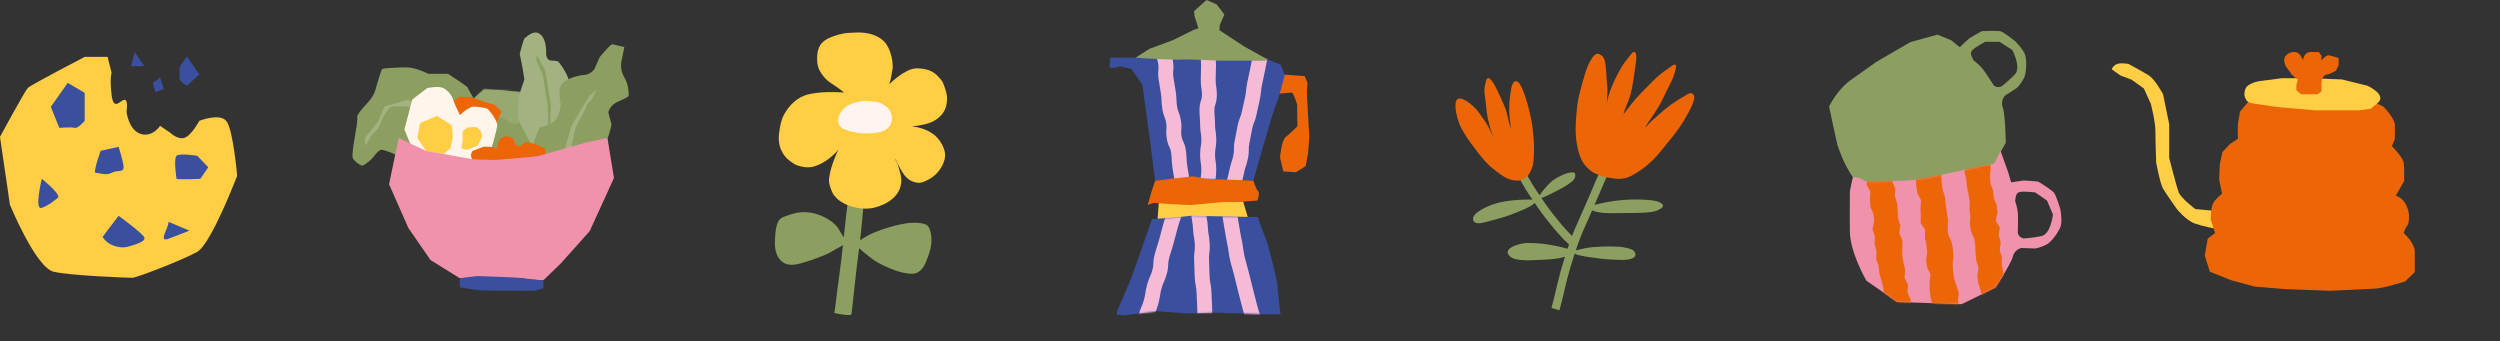
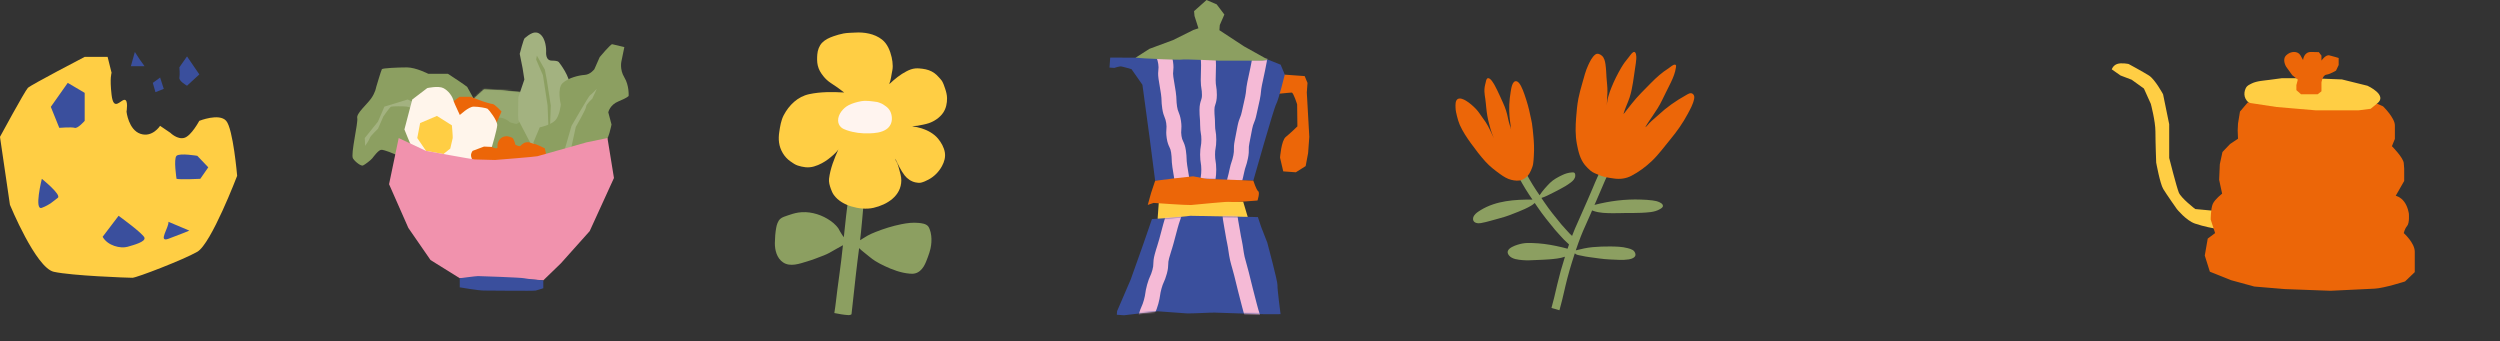
<svg xmlns="http://www.w3.org/2000/svg" id="Calque_1" data-name="Calque 1" viewBox="0 0 1539 210">
  <rect x="0" y="0" width="1539" height="210" fill="#333333" stroke="none" />
  <defs>
    <style>      .cls-1 {        fill: none;      }      .cls-2 {        mask: url(#mask);      }      .cls-3 {        fill: #a3b280;      }      .cls-4 {        fill: #fff5eb;      }      .cls-5 {        fill: #3a4f9d;      }      .cls-6 {        fill: #f192ad;      }      .cls-7, .cls-8 {        fill-rule: evenodd;      }      .cls-7, .cls-9 {        fill: #ffce44;      }      .cls-10 {        mask: url(#mask-2);      }      .cls-11 {        mask: url(#mask-3);      }      .cls-12 {        mask: url(#mask-4);      }      .cls-13 {        mask: url(#mask-5);      }      .cls-14 {        mask: url(#mask-7);      }      .cls-15 {        mask: url(#mask-6);      }      .cls-16 {        mask: url(#mask-1);      }      .cls-17 {        mask: url(#mask-8);      }      .cls-18 {        fill: #97a971;      }      .cls-19 {        clip-path: url(#clippath-1);      }      .cls-20 {        clip-path: url(#clippath-3);      }      .cls-21 {        clip-path: url(#clippath-4);      }      .cls-22 {        clip-path: url(#clippath-2);      }      .cls-23 {        clip-path: url(#clippath-5);      }      .cls-24 {        fill: #fff;      }      .cls-25, .cls-8 {        fill: #ec6608;      }      .cls-26 {        fill: #f5bad6;      }      .cls-27 {        fill: #fff4ef;      }      .cls-28 {        fill: #8c9f61;      }      .cls-29 {        clip-path: url(#clippath);      }    </style>
    <clipPath id="clippath">
      <rect class="cls-1" x="217" y="20" width="170" height="159" />
    </clipPath>
    <mask id="mask" x="282.11" y="51.27" width="47.68" height="46.24" maskUnits="userSpaceOnUse">
      <g id="mask0_0_1" data-name="mask0 0 1">
        <path class="cls-24" d="M291.7,60.7c.12-.28,6.27-5.71,6.27-5.71,0,0,10.55.55,10.77.55s11.42,1.21,11.42,1.21l5.95,10.22s4.29,31.4,3.63,30.53c-.66-.88-20.66-5.27-21.65-5.71-.99-.44-6.48,1.76-6.48,1.76l-3.63-3.29-6.27-29.54Z" />
      </g>
    </mask>
    <mask id="mask-1" x="217" y="41.49" width="77.24" height="60.45" maskUnits="userSpaceOnUse">
      <g id="mask1_0_1" data-name="mask1 0 1">
        <path class="cls-24" d="M294.23,65.8c-.45-1.03-6.16-11.62-6.6-12.26-.44-.63-11.87-8.1-11.87-8.1h-12.09s-7.69-3.95-13.19-3.95-14.95.44-15.39,1.1c-.44.66-3.52,11.06-3.52,11.06,0,0-.44,3.22-3.08,6.95-2.64,3.73-9.23,9.22-8.57,12.08.66,2.85-4.18,22.4-2.64,24.82,1.54,2.42,5.06,4.83,6.15,4.39,1.1-.44,4.84-3.29,5.71-4.39.88-1.1,3.74-5.05,5.49-5.27,1.76-.22,8.67,2.79,8.67,2.79l4.51,3.21,41.76-3.14,4.62-29.27h0Z" />
      </g>
    </mask>
    <mask id="mask-2" x="318.97" y="20" width="32.84" height="86.51" maskUnits="userSpaceOnUse">
      <g id="mask2_0_1" data-name="mask2 0 1">
        <path class="cls-24" d="M330.82,96.17s-11.54-21.74-11.76-22.4c-.22-.66,0-13.84,0-13.84l3.74-10.98-1.1-7.03-1.76-8.78s2.42-9.44,3.08-9.66c.66-.22,5.27-5.49,9.23-2.64,3.96,2.85,3.96,9.88,3.96,10.54s-.66,5.93,3.52,5.93,4.4,1.1,4.4,1.1c0,0,7.25,9,6.59,15.15-.66,6.15,1.1,15.37,1.1,15.37,0,0-17.58,38.43-17.8,37.55-.22-.88-3.19-10.32-3.19-10.32Z" />
      </g>
    </mask>
    <mask id="mask-3" x="328.3" y="27.21" width="58.71" height="70.28" maskUnits="userSpaceOnUse">
      <g id="mask3_0_1" data-name="mask3 0 1">
        <path class="cls-24" d="M334.23,97.49l-5.93-9.66,3.96-9.44s6.59-1.32,9.45-4.17c2.86-2.85,3.52-9.88,3.52-9.88,0,0-2.42-9.88,1.1-13.18,3.52-3.29,10.11-4.83,13.63-5.05,3.52-.22,5.93-3.51,5.93-3.51l3.3-7.47s6.81-8.13,7.69-7.91c.88.22,7.47,1.76,7.47,1.76l-1.76,8.56s-1.32,5.05,1.76,10.1c3.08,5.05,2.64,11.42,2.64,11.42,0,0-.66,1.09-6.15,3.29-5.49,2.2-6.37,6.81-6.37,6.81l1.98,7.47s-1.76,9.66-4.62,11.86c-2.86,2.2-13.17,3.51-14.17,3.51s-23.42,5.49-23.42,5.49h0Z" />
      </g>
    </mask>
    <mask id="mask-4" x="275.77" y="65.65" width="30.34" height="32.57" maskUnits="userSpaceOnUse">
      <g id="mask4_0_1" data-name="mask4 0 1">
-         <path class="cls-24" d="M281.7,72.01c1.57-1.38,6.81-6.37,9.89-6.37s7.91.88,8.57,1.32c.66.44,6.15,7.23,5.93,10.2-.22,2.97-3.3,13.29-3.3,13.29,0,0-6.58,7.78-7.46,7.76-.88-.02-19.58-.73-19.58-.73l5.93-25.48Z" />
-       </g>
+         </g>
    </mask>
    <mask id="mask-5" x="248.95" y="53.54" width="35.82" height="47.25" maskUnits="userSpaceOnUse">
      <g id="mask5_0_1" data-name="mask5 0 1">
        <path class="cls-24" d="M253.79,91.12c-.88-1.54-4.83-11.42-4.83-11.42l4.83-18.45,9.23-7.03s6.81-1.54,9.89,0c3.08,1.54,5.71,5.05,6.37,8.12.16.77,5.49,12.08,5.49,12.08v12.52s-2.64,14.28-3.3,13.83c-.66-.44-23.96-6.59-23.96-6.59l-3.74-3.07h0Z" />
      </g>
    </mask>
    <mask id="mask-6" x="683" y="29.16" width="107.9" height="86.12" maskUnits="userSpaceOnUse">
      <g id="mask6_0_1" data-name="mask6 0 1">
        <path class="cls-24" d="M683.45,35.46l-.45,6.14,2.96.21s3.05-1.01,4.03-.94,6.56,1.71,6.56,1.71l6.73,9.62,4.51,33.29,3.32,25.79s13.09.45,14.36.05,15.94-1.32,17.18-1.23c1.23.09,10.36.5,12.32.89,1.95.39,10.88.29,12.12.14,1.25-.16,4.45.07,4.45.07,0,0,12.67-44.76,14.08-47.13,1.41-2.37,5.28-18.13,5.28-18.13l-2.53-6.11-7.94-3.17-78.91-1.14-18.07-.07h0Z" />
      </g>
    </mask>
    <mask id="mask-7" x="687.52" y="128.73" width="100.81" height="71.27" maskUnits="userSpaceOnUse">
      <g id="mask7_0_1" data-name="mask7 0 1">
        <path class="cls-24" d="M709.15,134.84l-5.33,15.42-7.79,21.9-8.35,19.39-.16,2.21,4.43.32,20.73-2.45s15.77,1.14,17.98,1.3c2.22.16,15.64-.6,17.12-.49,1.48.11,30.14.95,30.88,1,.74.05,9.66-.04,9.66-.04,0,0-2.08-15.7-1.91-17.91.16-2.21-6.27-26.13-6.27-26.13l-3.76-9.65-2.03-6.07-41.54-.79-10.98,1.18-12.69.81h0Z" />
      </g>
    </mask>
    <clipPath id="clippath-1">
      <rect class="cls-1" x="896" y="32" width="147" height="159" />
    </clipPath>
    <clipPath id="clippath-2">
      <rect class="cls-1" x="477" y="20" width="106" height="174" />
    </clipPath>
    <clipPath id="clippath-3">
      <rect class="cls-1" y="32" width="146" height="139" />
    </clipPath>
    <clipPath id="clippath-4">
      <rect class="cls-1" x="1300" y="32" width="239" height="147" />
    </clipPath>
    <clipPath id="clippath-5">
-       <rect class="cls-1" x="1126" y="19" width="143" height="191" />
-     </clipPath>
+       </clipPath>
    <mask id="mask-8" x="1138.72" y="89.58" width="130.28" height="120.27" maskUnits="userSpaceOnUse">
      <g id="mask8_0_1" data-name="mask8 0 1">
        <path class="cls-24" d="M1138.79,142.78c.21,12.9,10.15,29.99,10.15,29.99l18.9,13.14s38.9,1.32,39.54,1.34c.64.02,21.1-10.37,21.1-10.37,0,0,9.59-14.62,10.63-18.97s5.17-5.24,5.17-5.24c0,0,8.19.28,8.58.29.38.01,4.25-.89,7.26-2.59,3-1.7,8.23-8.75,8.73-12.34.51-3.59-.46-9.04-.46-9.04,0,0-2.64-9.11-4.25-10.71-1.61-1.6-9.01-6.36-9.39-6.5-.38-.14-8.95-.69-8.95-.69l-7.72,1.16-1.96-6.51-4.55-12.74-4.18,7.86-36.84,7.67s-10.05,2.71-20.69,2.74c-6.52.02-15.38,1.03-21.23.37-4.54-2.93-7.99-2.58-7.99-2.58,0,0-1.97,8.52-1.86,8.91.12.39-.2,11.91.01,24.81h0ZM1240.51,123.67c.5-3.46.69-5.13,3.26-5.56,2.58-.43,9.09.31,9.09.31l7.26,5.01,3.68,8.63s-1.3,12.07-7.1,13.29c-5.81,1.22-11.07,1.43-11.07,1.43,0,0-3.43-.76-3.46-3.73-.03-2.97.29-8.62.02-11.99-.28-3.36-1.68-7.4-1.68-7.4Z" />
      </g>
    </mask>
  </defs>
  <g class="cls-29">
    <g>
      <path class="cls-28" d="M291.7,60.7c.12-.28,6.27-5.71,6.27-5.71,0,0,10.55.55,10.77.55s11.42,1.21,11.42,1.21l5.95,10.22s4.29,31.4,3.63,30.53c-.66-.88-20.66-5.27-21.65-5.71-.99-.44-6.48,1.76-6.48,1.76l-3.63-3.29-6.27-29.54Z" />
      <g class="cls-2">
        <path class="cls-18" d="M301.48,74.43s4.62-2.85,7.91-1.76c3.3,1.1,4.36,2.53,4.36,2.53,0,0,3.44,1.12,4.21,1.05.77-.06,3.3-2.26,3.3-2.26,0,0,2.97-20.36-.66-20.45-3.63-.09-39.67-3.27-38.46-1.95,1.21,1.32,5.13,15.87,5.31,15.76" />
      </g>
      <path class="cls-28" d="M294.23,65.8c-.45-1.03-6.16-11.62-6.6-12.26-.44-.63-11.87-8.1-11.87-8.1h-12.09s-7.69-3.95-13.19-3.95-14.95.44-15.39,1.1c-.44.66-3.52,11.06-3.52,11.06,0,0-.44,3.22-3.08,6.95-2.64,3.73-9.23,9.22-8.57,12.08.66,2.85-4.18,22.4-2.64,24.82,1.54,2.42,5.06,4.83,6.15,4.39,1.1-.44,4.84-3.29,5.71-4.39.88-1.1,3.74-5.05,5.49-5.27,1.76-.22,8.67,2.79,8.67,2.79l4.51,3.21,41.76-3.14,4.62-29.27h0Z" />
      <g class="cls-16">
        <path class="cls-3" d="M265.66,68.06l-14.72-6.81-14.29,4.39-3.96,9.22-8.13,10.1.22,4.83s2.64-3.73,2.86-4.83c.22-1.1,5.06-5.71,5.06-5.71l3.3-7.55s3.96-5.85,4.84-6.07c.88-.22,7.6-.3,9.67,0,2.07.3,3.52,1.54,3.52,1.54" />
      </g>
      <path class="cls-25" d="M277.91,63.25l4.95-3.65h6.76l7.42,2.74s5.11,1.7,6.26,1.7,5.44,4.61,5.44,4.61l-2.96,6.74s-11.65,4.63-12.42,2.76c-.46-1.11-7.37-2.69-11.65-6.15-2.92-2.35-3.79-7.14-3.79-7.14v-1.62h0Z" />
      <path class="cls-3" d="M330.82,96.17s-11.54-21.74-11.76-22.4c-.22-.66,0-13.84,0-13.84l3.74-10.98-1.1-7.03-1.76-8.78s2.42-9.44,3.08-9.66c.66-.22,5.27-5.49,9.23-2.64,3.96,2.85,3.96,9.88,3.96,10.54s-.66,5.93,3.52,5.93,4.4,1.1,4.4,1.1c0,0,7.25,9,6.59,15.15-.66,6.15,1.1,15.37,1.1,15.37,0,0-17.58,38.43-17.8,37.55-.22-.88-3.19-10.32-3.19-10.32Z" />
      <g class="cls-10">
        <path class="cls-28" d="M337.75,81.46c0-1.1-.66-16.47-.66-16.47l-2.86-18.67-4.18-9.66.44-2.42,4.9,8.56,1.26,6.59,2.42,15.59-.41,11.26-.91,5.21Z" />
      </g>
      <path class="cls-28" d="M334.23,97.49l-5.93-9.66,3.96-9.44s6.59-1.32,9.45-4.17c2.86-2.85,3.52-9.88,3.52-9.88,0,0-2.42-9.88,1.1-13.18,3.52-3.29,10.11-4.83,13.63-5.05,3.52-.22,5.93-3.51,5.93-3.51l3.3-7.47s6.81-8.13,7.69-7.91c.88.22,7.47,1.76,7.47,1.76l-1.76,8.56s-1.32,5.05,1.76,10.1c3.08,5.05,2.64,11.42,2.64,11.42,0,0-.66,1.09-6.15,3.29-5.49,2.2-6.37,6.81-6.37,6.81l1.98,7.47s-1.76,9.66-4.62,11.86c-2.86,2.2-13.17,3.51-14.17,3.51s-23.42,5.49-23.42,5.49h0Z" />
      <g class="cls-11">
        <path class="cls-3" d="M347.2,93.54l4.62-16.03s10.77-18.67,11.43-18.89c.66-.22,4.17-3.95,4.17-3.95l-2.86,6.15s-3.74,3.29-3.74,4.83-6.37,12.52-6.37,12.52l-2.64,12.07-4.62,3.31Z" />
      </g>
      <path class="cls-4" d="M281.7,72.01c1.57-1.38,6.81-6.37,9.89-6.37s7.91.88,8.57,1.32c.66.44,6.15,7.23,5.93,10.2-.22,2.97-3.3,13.29-3.3,13.29,0,0-6.58,7.78-7.46,7.76-.88-.02-19.58-.73-19.58-.73l5.93-25.48Z" />
      <g class="cls-12">
        <path class="cls-9" d="M287.64,92.22c1.32-.66,6.81-2.42,6.81-3.29,0-.39,2.44-3.66,2.2-5.93-.3-2.87-3.3-4.83-3.3-4.83l-5.49.22-4.62,3.55.69,9.41,3.71.87h0Z" />
      </g>
      <path class="cls-4" d="M253.79,91.12c-.88-1.54-4.83-11.42-4.83-11.42l4.83-18.45,9.23-7.03s6.81-1.54,9.89,0c3.08,1.54,5.71,5.05,6.37,8.12.16.77,5.49,12.08,5.49,12.08v12.52s-2.64,14.28-3.3,13.83c-.66-.44-23.96-6.59-23.96-6.59l-3.74-3.07h0Z" />
      <g class="cls-13">
        <path class="cls-9" d="M262.25,92.88l-5.38-7.91,1.76-9.22,10.33-4.39,9.23,5.81s.63,7.23.5,7.8c-.13.57-1.51,6.49-1.51,6.49l-4.21,3.35-10.71-1.93" />
      </g>
      <path class="cls-25" d="M290.93,101.93c1.32-3.79-2.75-4.99,0-9.06.44-.22,7.03-2.64,7.03-2.64l4.83.22s2.21,1.32,3.3.66c.16-.09.2-.25.18-.45-.46-3.56,1.97-6.8,5.56-6.8h.41s2.42.44,3.3,1.1c.88.66,1.76,4.17,1.76,4.17,0,0,2.42,1.32,3.08.66.21-.21.66-.62,1.17-1.06,1.35-1.18,3.25-1.53,4.91-.87.82.32,1.67.6,2.26.67,1.54.17,6.66,2.8,6.66,2.8l1.26,5.71s-20.22,6.15-21.76,6.15-23.95-1.26-23.95-1.26h0Z" />
      <path class="cls-6" d="M245.44,84.97l-5.93,28.43,11.87,26.91,13.65,19.76,17.99,11.2h29.67l21.76,1.32,10.88-10.54,17.68-19.76,14.95-32.72-4-24.6-12.81,2.64s-29.34,8.24-30.33,8.56c-.99.33-26.05,2.31-26.05,2.31,0,0-11.54-.33-12.53-.33s-30-5.27-30-5.27l-16.81-7.91h0Z" />
      <path class="cls-5" d="M283.02,171.28v5.6s11.37,1.98,14.84,1.98,30.58.33,31.94,0c1.36-.33,4.66-1.43,4.66-1.43v-4.83s-10.11-.88-11.87-1.32c-1.76-.44-27.02-1.32-28.35-1.32s-11.22,1.32-11.22,1.32h0Z" />
    </g>
  </g>
  <path class="cls-25" d="M790.9,45.95l4.5.33,7.76.56,1.74,4.2-.43,5.89,1.54,27.3-.73,9.97-1.51,8.04-6.04,3.82-7.76-.56-1.98-8.48s.77-10.5,3.53-12.71c2.76-2.21,7.16-6.52,7.16-6.52l-.16-13.53s-2.23-7.2-3.34-7.28c-1.11-.08-14.8,1.71-14.54.8s5.83-11.24,5.83-11.24l4.44-.6h0Z" />
  <path class="cls-9" d="M713.32,125.14l-.69,9.48s8.25,5.76,8.73,2.59c.48-3.17,31.37-1.59,34.37-2.73,3-1.14,12.93.94,12.93.94l-3.37-11.32s-17.34-.14-19.11-1.38c-1.77-1.24-32.52-2.35-32.52-2.35l-.35,4.78Z" />
  <path class="cls-5" d="M683.45,35.46l-.45,6.14,2.96.21s3.05-1.01,4.03-.94,6.56,1.71,6.56,1.71l6.73,9.62,4.51,33.29,3.32,25.79s13.09.45,14.36.05,15.94-1.32,17.18-1.23c1.23.09,10.36.5,12.32.89,1.95.39,10.88.29,12.12.14,1.25-.16,4.45.07,4.45.07,0,0,12.67-44.76,14.08-47.13,1.41-2.37,5.28-18.13,5.28-18.13l-2.53-6.11-7.94-3.17-78.91-1.14-18.07-.07h0Z" />
  <g class="cls-15">
    <g>
      <path class="cls-26" d="M723.2,112.09c-.32-2.2-.51-3.26-.71-4.39-.2-1.14-.41-2.33-.75-4.67-.37-2.52-.41-3.88-.45-5.08-.04-1.1-.07-2.05-.36-4.07-.23-1.59-.52-2.21-.96-3.15-.59-1.24-1.32-2.79-1.75-5.73-.4-2.77-.28-4.35-.18-5.62.08-1.07.14-1.84-.12-3.61-.25-1.73-.54-2.43-.93-3.41-.48-1.2-1.09-2.7-1.5-5.51-.37-2.52-.41-3.88-.45-5.08-.04-1.1-.07-2.05-.36-4.07-.32-2.19-.51-3.26-.71-4.38-.21-1.15-.42-2.33-.76-4.68-.41-2.83-.25-4.44-.11-5.74.11-1.04.18-1.79-.07-3.5-.25-1.74-.54-2.45-.92-3.44-.47-1.2-1.06-2.69-1.47-5.49l9.09-1.31c.25,1.74.54,2.45.93,3.44.47,1.2,1.06,2.69,1.47,5.49.41,2.83.25,4.44.11,5.74-.11,1.04-.18,1.79.07,3.5.32,2.19.51,3.25.71,4.38.21,1.15.42,2.33.76,4.68.37,2.52.41,3.88.45,5.08.04,1.1.07,2.05.36,4.07.25,1.73.54,2.43.93,3.41.48,1.2,1.09,2.7,1.5,5.51.4,2.77.28,4.35.18,5.62-.08,1.07-.14,1.84.12,3.61.23,1.59.52,2.21.96,3.15.59,1.24,1.32,2.79,1.74,5.73.37,2.52.41,3.88.45,5.08.04,1.1.07,2.05.36,4.07.32,2.2.51,3.26.71,4.39.2,1.14.41,2.33.75,4.67l-9.09,1.31h0Z" />
      <path class="cls-26" d="M738.9,113.52c0-2.61.19-3.99.36-5.21.15-1.06.27-1.98.27-3.96,0-1.93-.15-2.83-.31-3.86-.2-1.24-.43-2.65-.43-5.31,0-2.68.24-4.1.45-5.36.18-1.07.33-1.91.33-3.82,0-1.92-.14-2.77-.32-3.84-.21-1.25-.44-2.66-.45-5.33,0-2.1-.09-3.12-.18-4.2-.1-1.22-.21-2.48-.21-4.97,0-3.03.54-4.69.98-6.02.33-1,.53-1.6.53-3.16,0-1.94-.14-2.83-.31-3.87-.2-1.24-.42-2.65-.42-5.3,0-2.39.05-3.61.1-4.78.05-1.13.09-2.2.09-4.39,0-2.04-.11-2.98-.23-4.07-.14-1.2-.29-2.55-.29-5.1h9.18c0,2.03.11,2.98.23,4.07.14,1.2.29,2.55.29,5.1,0,2.39-.05,3.61-.1,4.78-.05,1.13-.09,2.19-.09,4.39,0,1.94.14,2.83.31,3.87.2,1.24.42,2.65.42,5.3,0,3.03-.54,4.69-.98,6.02-.33,1-.53,1.6-.53,3.16,0,2.1.09,3.12.18,4.2.1,1.22.21,2.48.21,4.97,0,1.92.14,2.77.32,3.84.21,1.25.44,2.66.45,5.33,0,2.68-.24,4.1-.45,5.36-.18,1.07-.33,1.91-.32,3.82,0,1.93.15,2.83.31,3.87.2,1.24.43,2.65.43,5.31,0,2.61-.19,3.99-.36,5.21-.15,1.06-.27,1.98-.27,3.96h-9.18s0,0,0,0Z" />
      <path class="cls-26" d="M763.76,115.28l-9-1.83c.49-2.38.8-3.57,1.11-4.73.29-1.08.56-2.09.99-4.21.51-2.52.95-3.82,1.34-4.98.35-1.03.65-1.93,1.05-3.9.36-1.77.35-2.59.34-3.63-.01-1.26-.03-2.83.53-5.56.45-2.2.64-3.27.85-4.4.21-1.13.42-2.31.89-4.61.54-2.66,1.09-4.01,1.57-5.21.4-.99.72-1.77,1.09-3.61.48-2.33.76-3.5,1.03-4.64.27-1.11.52-2.15.96-4.32.41-2.01.5-2.96.6-4.06.11-1.19.24-2.54.75-5.03.47-2.28.72-3.43.97-4.55.25-1.14.48-2.21.94-4.43.45-2.21.65-3.29.86-4.43.21-1.13.43-2.29.9-4.58l9,1.83c-.45,2.21-.65,3.29-.87,4.43-.21,1.13-.43,2.29-.89,4.58-.47,2.28-.72,3.44-.97,4.55-.25,1.14-.48,2.21-.94,4.42-.41,2.01-.5,2.96-.6,4.06-.11,1.19-.24,2.54-.75,5.03-.47,2.33-.76,3.5-1.03,4.64-.27,1.11-.52,2.15-.96,4.32-.54,2.66-1.09,4.01-1.58,5.21-.4.99-.72,1.77-1.09,3.61-.45,2.2-.64,3.27-.85,4.41-.21,1.13-.42,2.31-.89,4.6-.36,1.77-.35,2.59-.34,3.63.01,1.26.03,2.83-.53,5.56-.51,2.52-.95,3.82-1.34,4.98-.35,1.03-.65,1.93-1.05,3.9-.49,2.38-.8,3.57-1.11,4.73-.29,1.08-.56,2.09-.99,4.21h0Z" />
    </g>
  </g>
  <path class="cls-5" d="M709.15,134.84l-5.33,15.42-7.79,21.9-8.35,19.39-.16,2.21,4.43.32,20.73-2.45s15.77,1.14,17.98,1.3c2.22.16,15.64-.6,17.12-.49,1.48.11,30.14.95,30.88,1,.74.05,9.66-.04,9.66-.04,0,0-2.08-15.7-1.91-17.91.16-2.21-6.27-26.13-6.27-26.13l-3.76-9.65-2.03-6.07-41.54-.79-10.98,1.18-12.69.81h0Z" />
  <g class="cls-14">
    <g>
      <path class="cls-26" d="M709.8,196.21l-8.86-2.41c.73-2.66,1.33-4.01,1.85-5.2.46-1.03.85-1.92,1.4-3.91.56-2.05.71-3.04.87-4.18.18-1.26.39-2.68,1.1-5.28.73-2.67,1.34-4.02,1.88-5.22.46-1.02.85-1.9,1.4-3.89.49-1.8.52-2.61.55-3.74.04-1.35.09-3.02.87-5.87.66-2.43,1.06-3.65,1.44-4.82.37-1.13.71-2.2,1.32-4.42.63-2.3.94-3.47,1.23-4.61.3-1.16.62-2.36,1.26-4.71.68-2.47,1.1-3.7,1.51-4.9.38-1.1.74-2.14,1.34-4.33l8.86,2.41c-.67,2.47-1.1,3.7-1.51,4.89-.38,1.1-.74,2.14-1.34,4.33-.63,2.3-.94,3.47-1.23,4.61-.3,1.16-.62,2.36-1.26,4.71-.66,2.43-1.06,3.65-1.44,4.82-.37,1.13-.71,2.2-1.32,4.42-.49,1.8-.52,2.61-.55,3.74-.04,1.35-.09,3.02-.87,5.87-.73,2.67-1.34,4.02-1.88,5.22-.46,1.02-.85,1.9-1.4,3.89-.56,2.05-.7,3.04-.87,4.18-.18,1.26-.39,2.69-1.1,5.29-.73,2.66-1.33,4.01-1.85,5.2-.46,1.03-.85,1.92-1.4,3.91h0Z" />
-       <path class="cls-26" d="M736.92,200c-.12-2.74-.02-4.2.07-5.49.09-1.19.16-2.22.06-4.42-.11-2.47-.17-3.71-.22-4.94-.06-1.24-.11-2.47-.23-4.94-.1-2.15-.28-3.14-.5-4.29-.24-1.3-.52-2.77-.65-5.57-.11-2.53-.14-3.81-.17-5.06-.03-1.24-.05-2.42-.16-4.83-.13-2.86.06-4.39.23-5.74.14-1.13.26-2.1.17-4.19-.1-2.17-.28-3.17-.49-4.32-.23-1.29-.5-2.76-.62-5.53-.1-2.17-.28-3.18-.48-4.34-.23-1.29-.49-2.75-.61-5.52l9.17-.41c.1,2.17.28,3.18.48,4.34.23,1.29.49,2.75.61,5.52.1,2.17.28,3.17.49,4.32.23,1.29.5,2.76.62,5.53.13,2.86-.06,4.39-.23,5.74-.14,1.13-.27,2.1-.17,4.18.11,2.53.14,3.81.17,5.06.03,1.24.05,2.42.16,4.83.1,2.15.28,3.14.5,4.29.24,1.3.52,2.77.65,5.57.11,2.47.17,3.71.22,4.94.06,1.24.11,2.47.22,4.94.12,2.74.02,4.2-.07,5.49-.09,1.19-.16,2.22-.06,4.42l-9.17.41h0Z" />
      <path class="cls-26" d="M767.84,199.22c-.07-.17-1.68-4.17-3.17-10.23-.3-1.21-.65-2.54-1.02-3.93-.48-1.8-.98-3.67-1.46-5.68-.32-1.32-.66-2.66-1.01-4.09-.45-1.8-.92-3.66-1.37-5.56-.34-1.44-.76-2.88-1.2-4.42-.48-1.68-.99-3.41-1.39-5.19-.44-1.93-.72-3.81-.98-5.62-.22-1.5-.42-2.91-.71-4.21-.5-2.28-.87-4.48-1.19-6.42-.2-1.22-.4-2.38-.6-3.43-1.71-8.82-1.22-10.91-1.06-11.59l8.95,2.06c.04-.18.05-.3.05-.3-.03.47.09,2.96,1.08,8.1.23,1.17.43,2.38.64,3.65.32,1.93.66,3.93,1.11,5.99.35,1.61.59,3.25.82,4.83.25,1.71.49,3.32.85,4.9.35,1.53.79,3.07,1.27,4.7.45,1.57.92,3.19,1.31,4.85.43,1.83.89,3.66,1.34,5.43.36,1.44.71,2.81,1.04,4.17.46,1.91.94,3.72,1.41,5.48.38,1.44.75,2.8,1.06,4.1,1.32,5.37,2.75,8.95,2.76,8.98l-8.52,3.43h0Z" />
    </g>
  </g>
  <path class="cls-28" d="M699.04,35.52l8.57-5.47,14.51-5.37,12.59-6.25,3.05-1.01-2.42-7.58-.28-2.98,7.68-6.85,6.24,2.67,4.74,6.27-2.82,6.46-.23,3.19,15.24,9.99,14.52,8.09-3.02.65-26.75.04s-21.96-1.1-23.23-.69c-1.27.4-22.73-.74-22.73-.74l-5.67-.41h0Z" />
  <path class="cls-25" d="M711.11,111.28l-2.53,7.59-2.02,7.29,3.56-1.25s20.32,1.47,23.06,1.3c2.74-.17,23.33-2.38,24.41-1.94,1.08.45,16.53-.83,16.53-.83,0,0,1.6-4.9.42-5.72-1.18-.83-2.99-6.51-2.99-6.51l-28.89-1.1-8.18-1.58-12.23,1.34-11.12,1.42h0Z" />
  <g class="cls-19">
    <g>
      <path class="cls-28" d="M1023.64,126.41c-.19-.94-1.05-1.38-1.82-1.79-1.39-.74-2.97-1.03-4.51-1.24-2.34-.33-4.74-.43-7.1-.52-9.63-.37-19.32.86-28.65,3.28.19-.41.37-.82.56-1.23,1.08-2.36,2.09-4.76,3.06-7.1.94-2.26,1.92-4.61,2.95-6.86,1.62-3.54,3.29-7.06,4.96-10.58l2.15-4.53-4.63-2.19-2.14,4.52c-1.68,3.54-3.36,7.08-4.99,10.64-1.07,2.33-2.06,4.72-3.02,7.03-.95,2.29-1.94,4.65-2.98,6.93-1.04,2.26-2.04,4.58-3,6.82-1.05,2.44-2.13,4.96-3.26,7.39-1.17,2.52-2.31,5.22-3.45,8.24-.09-.08-.18-.17-.27-.25-.76-.68-1.5-1.43-2.19-2.22-.59-.68-1.21-1.34-1.82-2-.79-.84-1.53-1.64-2.21-2.47-3.75-4.54-7.38-9.01-10.66-13.86l-1.74-2.57c.06-.02.11-.03.17-.05,1.22-.36,2.4-.89,3.54-1.43,2.49-1.17,4.93-2.47,7.38-3.73,2.46-1.26,4.92-2.7,7.12-4.39,1.36-1.04,2.6-2.33,2.65-4.14.02-.54-.05-1.35-.53-1.71-.41-.32-1.04-.27-1.52-.25-2.12.12-4.07.73-5.99,1.64-2.62,1.24-5.41,2.74-7.49,4.77-1.1,1.07-2.12,2.23-3.15,3.36-1.22,1.34-2.27,2.8-3.29,4.29-.75-1.1-1.5-2.21-2.24-3.32-2.84-4.26-5.32-8.76-7.62-13.01l-4.5,2.44c2.36,4.35,4.9,8.97,7.86,13.42.7,1.05,1.4,2.09,2.11,3.13-10.79-.07-22.27.65-31.7,6.37-1.93,1.17-5.3,3.25-4.84,5.99.36,2.16,3.05,2.42,4.74,2.12,4.08-.73,8.06-2.07,12.07-3.11,3.7-.96,7.31-2.37,10.85-3.82,2.73-1.11,5.48-2.25,8.02-3.76.71-.42,1.42-.93,2.03-1.49.08-.07.16-.15.23-.23l1.6,2.35c3.4,5.04,7.13,9.62,10.96,14.26.79.95,1.61,1.84,2.42,2.7.58.62,1.15,1.24,1.71,1.87.83.95,1.72,1.85,2.65,2.68.48.42.93.88,1.39,1.32.12.12.25.25.38.37-.17.49-.34.99-.51,1.5-.13.37-.25.74-.37,1.11-4.78-1.26-9.63-2.32-14.54-2.94-2.35-.3-4.72-.45-7.09-.54-2.03-.07-4.08-.1-6.08.27-2.82.53-11.93,2.91-8.37,7.34,1.87,2.34,5.58,2.66,8.32,2.91,2.81.26,5.65.07,8.46-.06,2.63-.12,5.26-.18,7.88-.4,3.29-.28,6.67-.55,9.81-1.63-1.95,6.14-3.47,11.63-4.71,16.92l-.59,2.52c-.93,3.99-1.88,8.13-3.02,12.1l4.92,1.41c1.18-4.1,2.15-8.3,3.09-12.36l.58-2.51c1.44-6.17,3.3-12.63,5.78-20.16.42.32.8.59.91.64,1.04.52,2.26.58,3.38.85,1.5.36,2.97.61,4.5.81,4.26.54,8.47,1.29,12.76,1.46,3.86.15,7.9.57,11.73-.04,1.58-.25,4.53-1.19,4.04-3.36-.55-2.4-2.51-2.94-4.65-3.53-3.53-.97-7.41-1.03-11.04-1.06-3.52-.03-7.08.1-10.59.41-3.57.32-6.98,1.12-10.43,1.98.06-.17.11-.33.17-.5,1.96-5.8,3.76-10.4,5.66-14.49,1.17-2.5,2.27-5.06,3.33-7.53.29-.69.59-1.38.89-2.07.35.15.66.26.83.32,3.73,1.32,7.97,1.36,11.88,1.4,2.95.03,5.91-.11,8.86-.14,2.88-.04,5.75.08,8.63-.1,3.87-.24,8.21-.23,11.62-2.3.86-.52,1.99-1.12,1.75-2.31h0Z" />
      <path class="cls-25" d="M989,67.72c.23-3.66.38-7.29.53-10.95.12-3.01-.38-6.04-.56-9.05-.16-2.71-.24-5.47-.64-8.15-.27-1.81-.73-3.98-2.17-5.24-1.15-1-2.78-1.79-4.13-.74-1.95,1.52-3.18,4.13-4.22,6.3-1.74,3.63-2.71,7.69-3.81,11.55-.86,3.04-1.74,6.09-2.34,9.19-.75,3.87-1.1,7.89-1.4,11.82-.41,5.31-.54,10.85.45,16.1.87,4.58,1.93,9.29,4.92,12.99,1.03,1.28,2.35,2.57,3.63,3.63,1.44,1.2,3.32,1.8,5.02,2.56,2.95,1.31,5.99,1.67,9.16,2.14,3.79.56,7.49.12,10.91-1.68,4.54-2.38,8.73-5.49,12.45-9.01,4.24-4,7.69-8.85,11.42-13.33,4.04-4.85,7.8-10.18,10.77-15.77,1.53-2.89,3.29-5.96,3.91-9.22.22-1.17.16-2.35-.9-3.11-1.41-1.01-3.01.23-4.28.93-6.03,3.36-11.8,7.39-16.85,12.12-1.85,1.73-3.89,3.29-5.65,5.11-.22.23-2.07,2.52-2.32,2.34,1.27-2.37,2.89-4.6,4.4-6.82,2.2-3.24,4.3-6.37,5.96-9.93,1.71-3.67,3.66-7.23,5.4-10.9,1.38-2.91,2.62-5.93,3.05-9.14.08-.63.33-1.46-.49-1.64-1.22-.28-3.18,1.68-4.1,2.26-4.01,2.5-7.54,5.69-10.85,9.06-3.99,4.04-8.15,8.09-11.67,12.54-1.05,1.33-2.06,2.67-3.14,3.97-.67.81-1.25,1.84-2.07,2.5.99-3.52,2.71-6.78,3.82-10.25.96-3,1.6-6.19,2.08-9.29.61-3.9,1.2-7.82,1.73-11.73.24-1.74.5-3.75.1-5.47-.22-.95-.72-1.87-1.82-1.22-.88.52-1.91,2.15-2.51,2.85-1.79,2.1-3.39,4.27-4.78,6.65-2.22,3.82-4.25,7.82-5.91,11.93-1.52,3.78-3.05,7.75-3.1,14.08h0Z" />
      <path class="cls-25" d="M919.64,85.14c-1.58-3.32-3.03-6.84-5.04-9.93-.75-1.16-1.6-2.25-2.39-3.38-1.1-1.55-2.17-3.22-3.48-4.61-1.86-1.96-4.01-3.87-6.33-5.26-1.28-.77-3.63-1.92-5.09-.96-1.52,1-1.3,3.67-1.28,5.2.03,1.83.46,3.57.9,5.34.47,1.84.96,3.65,1.73,5.39,1.77,3.97,4.33,7.82,6.87,11.32,2.8,3.87,5.78,7.78,8.99,11.32,2.64,2.92,5.84,5.34,9.01,7.64,2.05,1.49,4.44,2.97,6.95,3.54,2.03.46,4.46.78,6.43-.04,2.66-1.11,4.45-3.15,5.54-5.75.54-1.29,1.09-2.55,1.33-3.94.29-1.73.35-3.48.46-5.22.27-4.16.1-8.22-.32-12.36-.25-2.5-.46-5.03-.85-7.52-.26-1.65-.71-3.27-1.03-4.91-.84-4.38-2.12-8.68-3.58-12.89-.58-1.67-1.21-3.34-2.02-4.92-.55-1.08-1.49-2.8-2.79-3.15-2.82-.77-3.42,5.07-3.71,6.7-.84,4.84-1.1,10.12-.67,15.02.15,1.76.41,3.5.64,5.25.12.91.1,1.88.33,2.77-.14-.96-.61-1.95-.87-2.89-.37-1.34-.78-2.65-1.04-4.02-.63-3.36-1.62-6.45-3.06-9.56-1.6-3.46-3.1-6.99-4.9-10.35-.49-.92-3.01-5.77-4.74-4.7-.75.46-.92,2.1-1.14,2.91-.48,1.7-.73,3.37-.68,5.15.04,1.52.32,3.03.54,4.53.28,1.86.41,3.71.6,5.57.32,3.19.83,6.52,1.7,9.61.58,2.09.96,4.22,2.98,9.1h0Z" />
    </g>
  </g>
  <g class="cls-22">
    <g>
      <path class="cls-28" d="M573.24,145.01c-.13-1.3-.42-2.55-.89-3.76-.21-.71-.54-1.36-.99-1.95-1.39-1.6-3.9-1.87-5.85-2.07-3.6-.37-7.17.09-10.71.81-5.33,1.08-10.67,2.72-15.72,4.74-1.73.66-3.41,1.43-5.05,2.31-1.54.89-3.06,1.82-4.56,2.76.19-1.63.38-3.26.55-4.9,1.13-10.69,1.73-21.42,3.24-32.06-.48-.86-1.22-.91-1.99-1.17-.66-.23-1.23-.57-1.94-.65-1.75-.21-3.69-.06-5.43-.04-1.08,8.25-2.16,15.92-3.01,23.65-.49,4.46-.96,8.92-1.44,13.38-.84-1.19-1.65-2.39-2.36-3.65-.3-.52-.52-1.08-.86-1.6-1.71-2.58-4.31-4.59-6.94-6.15-5.26-3.11-11.78-4.76-17.89-3.8-2.28.36-4.52,1.08-6.7,1.84-1.45.5-3.18,1.01-4.36,2.04-1.46,1.29-2.17,3.62-2.51,5.49-.54,3.01-.78,6.26-.82,9.3-.06,4.39,1.18,9.36,5.01,11.97,4.43,3.03,10.26.81,14.9-.58,3.43-1.02,6.76-2.34,10.09-3.63,2.5-.96,4.71-2.22,7.01-3.6,1.66-.99,3.39-1.92,4.9-2.74-.33,3.05-.67,6.1-1.03,9.14-.72,6.08-1.62,12.13-2.4,18.2-.62,4.76-1.06,9.55-1.87,14.42,2.93.56,5.78,1.13,8.76,1.28.41.02,1.13-.06,1.81-.52.92-8.32,1.83-16.65,2.75-24.97.58-5.26,1.28-10.51,1.94-15.76.99.97,2.02,1.87,3.12,2.71,2.24,1.72,4.36,3.7,6.76,5.2,1.86,1.16,3.82,2.18,5.8,3.11,4.78,2.26,10.03,4.24,15.34,4.69,1.16.1,2.27.15,3.41-.14,2.35-.58,4.03-2.22,5.29-4.22,1.11-1.78,1.82-3.78,2.56-5.74.65-1.73,1.24-3.48,1.65-5.29.6-2.58.75-5.44.45-8.07h0Z" />
      <path class="cls-9" d="M561.47,77.75c.32.07.74-.12,1.04-.16.79-.11,1.59-.03,2.37-.19,2.35-.47,4.69-.83,6.97-1.6,3.33-1.13,6.72-3.43,8.74-6.38,1.79-2.62,2.46-5.86,2.41-9-.03-2.05-.55-4-1.2-5.93-.52-1.57-1.08-3.23-1.93-4.67-.61-.83-1.28-1.6-2-2.34-.78-.92-1.65-1.73-2.62-2.44-2.2-1.59-4.6-2.34-7.26-2.7-1.53-.21-3.01-.35-4.54-.21-1.9.17-3.6.84-5.29,1.7-3.95,1.99-7.46,4.9-10.66,7.92-.02-.51.37-1.25.58-2.01.39-1.35.54-2.71.8-4.09.32-1.72.71-3.22.68-5-.03-1.83-.24-3.61-.65-5.39-.93-4.03-2.62-8.31-5.96-10.92-4.64-3.64-10.97-4.65-16.67-4.28-2.32.15-4.71.11-7,.54-2.12.39-4.21,1.03-6.25,1.73-2.49.86-5.08,2.06-6.94,3.97-1.78,1.83-2.77,4.63-2.96,7.15-.17,2.27-.24,4.63.28,6.84.62,2.64,1.79,4.51,3.44,6.6,1.32,1.67,2.84,3.06,4.61,4.22,2.92,1.91,5.73,3.83,8.21,5.83-7.12-.41-14.53-.49-21.57,1.03-7.04,1.51-12.4,6.76-15.67,13-1.65,3.16-2.21,6.87-2.73,10.36-.31,2.13-.41,4.21-.13,6.35.59,4.6,3.24,9.07,7.04,11.68,1.42.98,2.85,2.03,4.51,2.56,1.48.48,3.09.85,4.64,1.02,3.64.42,7.03-.79,10.21-2.48,2.64-1.4,4.87-3.15,7.09-5.14.88-.79,2.14-1.97,3.05-3.37-2.57,5.73-4.98,11.77-5.76,18.06-.26,2.09.41,4.25,1.1,6.2.49,1.37,1.03,2.65,1.88,3.84,2.53,3.51,6.58,5.74,10.63,6.99,4.32,1.33,9.41,1.92,13.84.88,8.33-1.95,16.98-7.29,17.04-16.85.02-2.48-.79-5.03-1.46-7.39-.31-1.1-.6-2.21-1.05-3.27-.28-.67-1.27-1.9-1.22-2.74,1.71,3.49,3.37,7.19,5.76,10.29,1.63,2.11,4.16,3.83,6.78,4.33,1.14.22,2.22.4,3.36.13,1.58-.38,3.19-1.14,4.62-1.9,3.51-1.87,6.36-4.79,8.26-8.3,1.42-2.63,2.24-5.42,1.75-8.42-.5-3.07-2.22-6.08-4.17-8.45-2.46-2.99-6.35-5.15-9.98-6.29-1.96-.61-4.09-1.1-6.04-1.31h0Z" />
      <path class="cls-27" d="M540,62.79c-3.26-.42-6.61-1.07-9.89-.48-2.61.48-5.26,1.21-7.63,2.41-3.33,1.69-6.7,5.64-6.54,9.62.06,1.46.63,2.81,1.65,3.84.99,1,2.41,1.55,3.72,2,4.56,1.55,9.25,2.09,14.05,1.91,3.44-.13,7.21-.48,10.16-2.42,2.42-1.58,3.64-4.17,3.52-7.04-.12-2.95-1.31-5.57-3.78-7.25-.93-.63-1.96-1.45-3.03-1.82-.83-.29-1.64-.7-2.23-.77Z" />
    </g>
  </g>
  <g class="cls-20">
    <g>
      <path class="cls-9" d="M66.25,35.01h-14.11s-33.13,17.23-34.97,19.08c-1.84,1.85-17.18,30.15-17.18,30.15l6.13,41.84s15.95,38.77,26.99,41.23c11.04,2.46,45.88,3.69,48.4,3.69s31.35-11.08,39.94-16c8.59-4.92,24.54-46.77,24.54-46.77,0,0-2.45-28.92-6.75-33.84-4.29-4.92-16.56,0-16.56,0,0,0-4.91,9.23-9.2,10.46-4.29,1.23-8.59-3.08-8.59-3.08l-6.34-4.31s-4.7,7.38-12.07,4.92c-7.36-2.46-8.59-13.61-8.59-13.61,0,0,1.23-7.32-1.23-7.32s-6.75,7.38-7.97-3.08c-1.23-10.46,0-13.54,0-13.54l-2.45-9.85h0Z" />
      <path class="cls-5" d="M41.71,51.01l-10.43,14.77,5.21,12.92s7.67-.62,9.51,0c1.84.62,6.13-4.31,6.13-4.31v-17.23l-10.43-6.15h0Z" />
-       <path class="cls-5" d="M61.96,92.85s-4.91,13.54-3.07,13.54,6.75,1.85,9.82,0c3.07-1.85,7.36,0,7.36-3.39s-3.07-12.61-3.07-12.61l-11.04,2.46h0Z" />
      <path class="cls-5" d="M25.76,110.08s-4.91,19.69,0,17.85c4.91-1.85,7.36-4.31,9.82-6.15,2.45-1.85-9.82-11.69-9.82-11.69Z" />
      <path class="cls-5" d="M73,132.85l-9.82,12.92c3.07,5.54,11.04,7.38,15.34,6.15,4.29-1.23,11.04-3.08,10.43-5.54-.61-2.46-15.95-13.54-15.95-13.54h0Z" />
      <path class="cls-5" d="M103.67,136.54c.61,3.08-6.75,12.92,0,10.46,6.75-2.46,12.88-5.04,12.88-5.04l-12.88-5.43Z" />
      <path class="cls-5" d="M108.68,110.08c2.35.61,14.62,0,14.62,0l4.91-7.08-6.75-7.08s-10.84-1.85-12.78,0c-1.94,1.85,0,14.15,0,14.15Z" />
      <path class="cls-5" d="M80.56,40.75l2.45-8.75,2.86,4.38,3.11,4.38h-8.42Z" />
      <path class="cls-5" d="M95.7,56.75l-1.63-5.74,4.5-3.28,2.24,6.97-5.11,2.05Z" />
      <path class="cls-5" d="M110.43,41.42l4.7-6.7,7.57,11.08-7.57,6.97s-5.11-2.87-4.7-4.92,0-6.43,0-6.43h0Z" />
    </g>
  </g>
  <g class="cls-21">
    <g>
      <path class="cls-7" d="M1363.41,129.81l-12.02-1.12s-8.72-6.67-10.13-10.21c-1.42-3.54-5.9-21.25-5.9-21.25v-20.78l-3.77-18.42s-4.95-9.2-8.72-11.56c-3.77-2.36-12.5-7.08-12.5-7.08,0,0-4.47-.94-7.07,0-2.59.94-3.3,3.31-3.3,3.31l5.42,3.78,6.84,2.6,7.54,5.43,4.25,9.44s2.83,10.62,2.83,17,.47,19.12.47,19.12c0,0,2.35,12.99,4.36,16.29,2,3.31,8.37,12.34,8.37,12.34,0,0,5.66,7.02,11.08,8.91,5.42,1.89,12.26,3.07,12.26,3.07v-10.86h-.01Z" />
      <path class="cls-8" d="M1466.99,65.45s7.3,7.05,7.3,11.75v8.35l-1.83,4.44s7.04,7.05,7.3,10.44l.26,3.39v7.57l-5.21,9.14s2.86.52,5.21,3.65c2.34,3.13,2.87,7.31,2.87,7.31,0,0,.52,5.74-1.05,7.57-1.56,1.83-2.08,4.44-2.08,4.44,0,0,6.77,6,6.77,11.49s0,4.18,0,4.18v8.35l-5.99,5.74s-13.03,4.18-18.77,4.44c-5.73.26-27.1,1.3-27.1,1.3l-28.15-1.04-18.77-1.57-14.33-3.92-13.03-5.22-3.13-9.92,1.82-10.44,4.55-3.39-2.72-8.35s0-6.79,1.3-9.66c1.3-2.87,5.73-6.26,5.73-6.26l-1.83-8.53.41-9.59,1.63-7.55,4.68-4.9,4.89-3.26-.2-5.1.2-4.28,1.22-7.34,4.69-5.51,4.28-1.22,31.97,2.24,12.84.2,10.39.82,9.77.2,10.39-1.63,3.72,1.67h0Z" />
      <path class="cls-7" d="M1463.27,63.78l-3.9,3.19-7.57.97h-25.99l-24.45-2.08-15.86-2.41c-1.86-.28-3.19-2.25-3.63-3.96-.42-1.65-.19-3.43.52-4.98.22-.48.49-.94.85-1.32.46-.49,1.05-.83,1.64-1.15.34-.19.69-.37,1.05-.55,3.32-1.7,7.56-1.83,11.24-2.34,2.56-.36,5.12-.7,7.68-1.03h17.05l19.81.78,15.72,3.89s12.85,5.85,5.84,10.99h0Z" />
      <path class="cls-8" d="M1429.09,50.82v5.39l-2.34,1.82h-10.23l-2.87-2.54v-3.06l.89-3.42-3.41-2.7-3.77-5.22s-2.69-4.32,0-7.01c2.69-2.7,7.18-2.88,8.8,0l1.61,2.88s.36-5.08,5.03-4.97l4.67.11,1.62,2.16v3.06s2.51-3.78,4.85-3.24c2.33.54,5.74,1.62,5.74,1.62v4.32l-1.61,3.42s-3.42,2.16-5.93,2.52c-2.51.36-3.05,4.86-3.05,4.86h0Z" />
    </g>
  </g>
  <g class="cls-23">
    <g>
      <path class="cls-28" d="M1141.62,110.64c7.42,10.52,25.21,18.98,25.21,18.98l22.98.11s32.84-21.02,33.38-21.36c.54-.35,11.59-20.55,11.59-20.55,0,0-.3-17.51-1.88-21.69-1.58-4.18,1.33-7.26,1.33-7.26,0,0,6.92-4.42,7.24-4.63.32-.21,3.02-3.15,4.54-6.26,1.52-3.11,1.89-11.9.28-15.15-1.6-3.25-5.45-7.19-5.45-7.19,0,0-7.3-6.02-9.53-6.42-2.23-.41-11.01-.13-11.4-.03-.39.1-7.77,4.51-7.77,4.51l-5.72,5.34-5.27-4.26-8.42-3.47-16.8,4.64-21.29,12.4s-6.1,4.51-14.86,10.58c-8.76,6.06-13.78,16.6-13.78,16.6,0,0,5.09,24.37,5.41,24.63.31.26,2.8,9.96,10.21,20.48ZM1214.84,37.08c-1.53-3.14-2.31-4.62-.43-6.44,1.88-1.82,7.67-4.91,7.67-4.91h8.81s7.88,5.04,7.88,5.04c0,0,5.7,10.7,1.6,15.01-4.11,4.31-8.33,7.47-8.33,7.47,0,0-3.26,1.33-4.95-1.11-1.69-2.43-4.6-7.28-6.71-9.9s-5.54-5.16-5.54-5.16Z" />
      <path class="cls-6" d="M1138.79,142.78c.21,12.9,10.15,29.99,10.15,29.99l18.9,13.14s38.9,1.32,39.54,1.34c.64.02,21.1-10.37,21.1-10.37,0,0,9.59-14.62,10.63-18.97s5.17-5.24,5.17-5.24c0,0,8.19.28,8.58.29.38.01,4.25-.89,7.26-2.59,3-1.7,8.23-8.75,8.73-12.34.51-3.59-.46-9.04-.46-9.04,0,0-2.64-9.11-4.25-10.71-1.61-1.6-9.01-6.36-9.39-6.5-.38-.14-8.95-.69-8.95-.69l-7.72,1.16-1.96-6.51-4.55-12.74-4.18,7.86-36.84,7.67s-10.05,2.71-20.69,2.74c-6.52.02-15.38,1.03-21.23.37-4.54-2.93-7.99-2.58-7.99-2.58,0,0-1.97,8.52-1.86,8.91.12.39-.2,11.91.01,24.81h0ZM1240.51,123.67c.5-3.46.69-5.13,3.26-5.56,2.58-.43,9.09.31,9.09.31l7.26,5.01,3.68,8.63s-1.3,12.07-7.1,13.29c-5.81,1.22-11.07,1.43-11.07,1.43,0,0-3.43-.76-3.46-3.73-.03-2.97.29-8.62.02-11.99-.28-3.36-1.68-7.4-1.68-7.4Z" />
      <g class="cls-17">
        <g>
          <path class="cls-25" d="M1178.31,207.37l-5.39.05-5.28.21-5.42,2.22-.25-5.07-.55-4.56-.65-4.55-.67-4.55.32-4.68-.56-4.56-.43-4.58-1.19-4.48-1.25-4.47-.53-4.57-1.51-4.44.28-4.67-1.22-4.47.17-4.66-1.53-4.43,1.07-4.78-.41-4.58-1.85-4.39-.38-4.59.34-4.68-2.31-4.33.28-4.67.05-4.64-1.52-4.81,5.45-1.36,5.39.63,5.7-1.8.84,5.25-.66,4.72.16,4.62,1.99,4.37-.34,4.68,1.49,4.44.28,4.6.29,4.6,1.33,4.46-.66,4.72,1.92,4.38-.03,4.64-.09,4.65.83,4.53,1.08,4.49-.5,4.7,2.19,4.35-.35,4.68,1.97,4.38v4.63s.03,4.63.03,4.63l.8,4.53,1.2,4.47.08,4.73Z" />
          <path class="cls-25" d="M1207.66,203.07l-5.03-.03-5.1,1.64-5.49,1.17.38-5.08-.19-4.61-1.13-4.49-1.59-4.43-1.14-4.49-.53-4.56v-4.64s.54-4.71.54-4.71l-2.08-4.36-.57-4.56.66-4.72-.54-4.56-.9-4.52.12-4.65-2.72-4.28.05-4.65-.18-4.61.38-4.69-2.3-4.33-.66-4.55-.21-4.61.26-4.67-.04-4.63-1.06-3.95,4.69-1.08,5.23-.55,5.36-1.18.42,4.82-.3,4.67,1.08,4.49.21,4.61.6,4.56,1.52,4.43.35,4.59.66,4.55.74,4.54-.12,4.65.22,4.61,2.04,4.37.93,4.51.33,4.59-.5,4.7.29,4.6.66,4.55,1.41,4.45,1.47,4.44-.6,4.71.97,4.51-.37,4.68,2.03,4.39-.25,4.33Z" />
          <path class="cls-25" d="M1236.91,198.69l-4.36,1.64-5.22.69-5.4.71-1.4-4.66,1.11-4.78-1.8-4.4-.04-4.63-.5-4.57-1.52-4.43-.56-4.56.81-4.74-1.39-4.45-.5-4.57-.14-4.62-.7-4.54-2.01-4.37-.61-4.55.26-4.67-.55-4.57.19-4.66-.8-4.53-.94-4.51-.38-4.59-1.12-4.49.45-4.7-2.41-4.32.53-4.61,5.21-.12,5.14-1.24,5.51-1.24.92,4.93.39,4.58.35,4.59-.46,4.7.41,4.58,1.6,4.42.43,4.58,1.81,4.4.49,4.57-1.17,4.79,2.52,4.3-.61,4.72,1.21,4.48-.61,4.72,1.31,4.46-.03,4.64.85,4.52,1.83,4.39-.02,4.64-.12,4.65,1.65,4.42-.05,4.64.05,4.58.39,3.8Z" />
        </g>
      </g>
    </g>
  </g>
</svg>